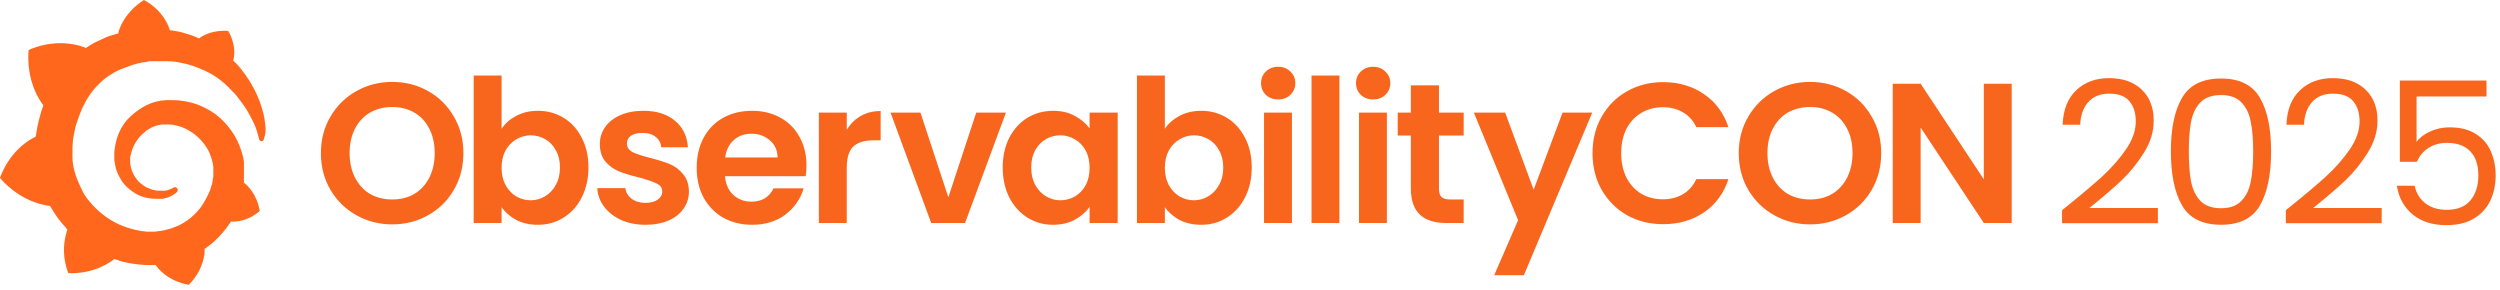
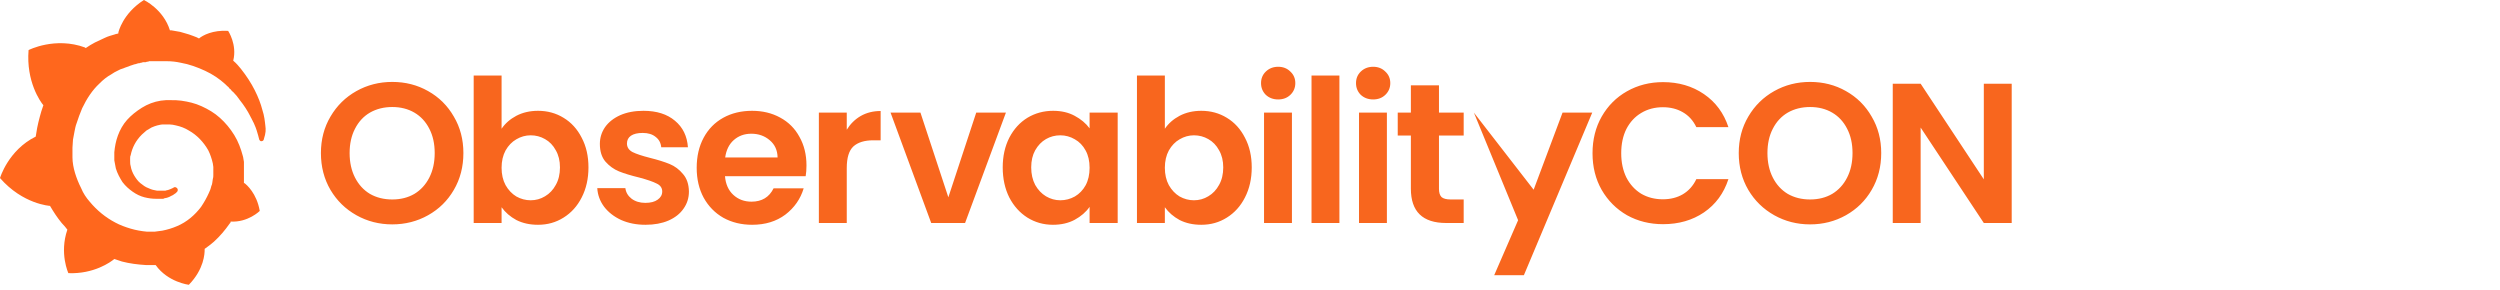
<svg xmlns="http://www.w3.org/2000/svg" width="207" height="24" viewBox="0 0 207 24" fill="none">
-   <path d="M126.986 15.709L129.379 9.324H131.837L126.178 22.786H123.72L125.699 18.233L122.037 9.324H124.627L126.986 15.709ZM41.531 10.66C41.828 10.22 42.235 9.863 42.752 9.588C43.28 9.313 43.879 9.175 44.55 9.175C45.331 9.175 46.035 9.368 46.662 9.753C47.3 10.138 47.8 10.687 48.163 11.402C48.537 12.106 48.725 12.925 48.725 13.86C48.725 14.795 48.537 15.626 48.163 16.352C47.8 17.067 47.3 17.622 46.662 18.018C46.035 18.414 45.331 18.612 44.55 18.612C43.868 18.612 43.269 18.48 42.752 18.217C42.246 17.942 41.839 17.589 41.531 17.16V18.464H39.221V6.255H41.531V10.66ZM53.281 9.175C54.37 9.175 55.24 9.45 55.889 10C56.538 10.539 56.895 11.27 56.961 12.194H54.75C54.717 11.831 54.563 11.546 54.288 11.337C54.024 11.117 53.667 11.007 53.216 11.007C52.798 11.007 52.473 11.083 52.242 11.237C52.022 11.391 51.912 11.606 51.912 11.881C51.912 12.189 52.066 12.426 52.374 12.591C52.682 12.745 53.161 12.904 53.81 13.069C54.47 13.234 55.014 13.404 55.444 13.58C55.872 13.756 56.241 14.031 56.549 14.405C56.868 14.768 57.032 15.252 57.043 15.857C57.043 16.385 56.895 16.858 56.598 17.276C56.312 17.694 55.894 18.023 55.344 18.265C54.805 18.496 54.172 18.612 53.446 18.612C52.699 18.612 52.028 18.48 51.434 18.217C50.84 17.942 50.367 17.573 50.015 17.111C49.674 16.649 49.487 16.138 49.454 15.577H51.78C51.825 15.929 51.995 16.22 52.292 16.451C52.6 16.682 52.979 16.797 53.43 16.798C53.87 16.798 54.211 16.709 54.453 16.533C54.706 16.357 54.832 16.132 54.832 15.857C54.832 15.56 54.678 15.34 54.37 15.197C54.073 15.043 53.595 14.878 52.936 14.702C52.254 14.537 51.692 14.366 51.252 14.19C50.824 14.014 50.45 13.745 50.131 13.383C49.823 13.02 49.669 12.53 49.669 11.914C49.669 11.408 49.812 10.946 50.098 10.528C50.395 10.11 50.813 9.78 51.352 9.538C51.901 9.296 52.545 9.175 53.281 9.175ZM62.273 9.175C63.141 9.175 63.917 9.362 64.599 9.736C65.291 10.11 65.825 10.644 66.198 11.337C66.583 12.019 66.776 12.805 66.776 13.696C66.776 14.026 66.754 14.323 66.71 14.587H60.028C60.084 15.246 60.314 15.764 60.721 16.137C61.128 16.511 61.629 16.698 62.223 16.698C63.081 16.698 63.691 16.329 64.054 15.592H66.545C66.281 16.472 65.775 17.198 65.028 17.77C64.28 18.331 63.361 18.612 62.273 18.612C61.393 18.612 60.6 18.42 59.897 18.035C59.204 17.639 58.659 17.083 58.263 16.368C57.878 15.653 57.686 14.828 57.686 13.893C57.686 12.947 57.878 12.117 58.263 11.402C58.648 10.687 59.187 10.138 59.88 9.753C60.573 9.368 61.371 9.175 62.273 9.175ZM87.198 9.175C87.88 9.175 88.475 9.313 88.981 9.588C89.497 9.863 89.91 10.209 90.218 10.627V9.324H92.544V18.464H90.218V17.128C89.921 17.556 89.508 17.914 88.981 18.2C88.464 18.475 87.864 18.612 87.182 18.612C86.412 18.612 85.708 18.414 85.07 18.018C84.444 17.622 83.943 17.067 83.57 16.352C83.207 15.626 83.025 14.795 83.025 13.86C83.025 12.936 83.207 12.117 83.57 11.402C83.943 10.687 84.444 10.138 85.07 9.753C85.708 9.368 86.418 9.175 87.198 9.175ZM96.45 10.66C96.747 10.22 97.154 9.863 97.671 9.588C98.199 9.313 98.798 9.175 99.469 9.175C100.25 9.175 100.954 9.368 101.581 9.753C102.219 10.138 102.719 10.687 103.082 11.402C103.456 12.106 103.644 12.925 103.644 13.86C103.644 14.795 103.456 15.626 103.082 16.352C102.719 17.067 102.219 17.622 101.581 18.018C100.954 18.414 100.25 18.612 99.469 18.612C98.787 18.612 98.188 18.48 97.671 18.217C97.165 17.942 96.758 17.589 96.45 17.16V18.464H94.14V6.255H96.45V10.66ZM32.479 6.783C33.567 6.783 34.557 7.036 35.448 7.542C36.35 8.048 37.06 8.751 37.577 9.653C38.105 10.544 38.369 11.551 38.369 12.673C38.369 13.806 38.105 14.823 37.577 15.725C37.06 16.616 36.35 17.314 35.448 17.82C34.547 18.326 33.556 18.579 32.479 18.579C31.401 18.579 30.411 18.326 29.509 17.82C28.607 17.314 27.892 16.616 27.364 15.725C26.836 14.823 26.572 13.806 26.572 12.673C26.572 11.551 26.836 10.544 27.364 9.653C27.892 8.751 28.607 8.048 29.509 7.542C30.411 7.036 31.401 6.783 32.479 6.783ZM149.875 6.783C150.964 6.783 151.954 7.036 152.845 7.542C153.747 8.048 154.456 8.751 154.973 9.653C155.501 10.544 155.765 11.551 155.765 12.673C155.765 13.806 155.501 14.823 154.973 15.725C154.456 16.616 153.746 17.314 152.845 17.82C151.943 18.326 150.953 18.579 149.875 18.579C148.797 18.579 147.807 18.326 146.905 17.82C146.004 17.314 145.288 16.616 144.76 15.725C144.232 14.823 143.968 13.806 143.968 12.673C143.968 11.551 144.232 10.544 144.76 9.653C145.288 8.751 146.004 8.048 146.905 7.542C147.807 7.036 148.797 6.783 149.875 6.783ZM137.701 6.8C138.988 6.8 140.116 7.129 141.084 7.789C142.052 8.449 142.728 9.362 143.113 10.528H140.457C140.193 9.978 139.819 9.566 139.335 9.291C138.862 9.016 138.312 8.878 137.686 8.878C137.015 8.878 136.415 9.037 135.887 9.356C135.37 9.664 134.963 10.105 134.666 10.677C134.38 11.248 134.237 11.919 134.237 12.689C134.237 13.448 134.38 14.119 134.666 14.702C134.963 15.274 135.37 15.72 135.887 16.039C136.415 16.347 137.015 16.501 137.686 16.501C138.312 16.501 138.862 16.363 139.335 16.088C139.819 15.802 140.193 15.384 140.457 14.834H143.113C142.728 16.011 142.052 16.93 141.084 17.59C140.127 18.238 138.999 18.562 137.701 18.562C136.602 18.562 135.607 18.315 134.716 17.82C133.836 17.314 133.137 16.616 132.62 15.725C132.114 14.834 131.861 13.822 131.861 12.689C131.861 11.556 132.114 10.544 132.62 9.653C133.137 8.751 133.836 8.053 134.716 7.558C135.607 7.053 136.602 6.8 137.701 6.8ZM72.917 11.617H72.307C71.581 11.617 71.03 11.788 70.656 12.129C70.294 12.47 70.112 13.063 70.112 13.91V18.464H67.802V9.324H70.112V10.742C70.409 10.258 70.794 9.879 71.267 9.604C71.751 9.329 72.301 9.191 72.917 9.191V11.617ZM78.523 16.336L80.832 9.324H83.29L79.908 18.464H77.104L73.738 9.324H76.213L78.523 16.336ZM106.972 18.464H104.662V9.324H106.972V18.464ZM110.903 18.464H108.594V6.255H110.903V18.464ZM114.835 18.464H112.526V9.324H114.835V18.464ZM119.147 9.324H121.193V11.22H119.147V15.642C119.147 15.95 119.218 16.176 119.361 16.319C119.515 16.451 119.768 16.516 120.12 16.516H121.193V18.464H119.74C117.794 18.463 116.82 17.517 116.82 15.626V11.22H115.732V9.324H116.82V7.063H119.147V9.324ZM164.26 14.85V6.931H166.569V18.464H164.26L159.029 10.561V18.464H156.72V6.931H159.029L164.26 14.85ZM43.94 11.204C43.522 11.204 43.126 11.314 42.752 11.534C42.389 11.743 42.091 12.051 41.861 12.458C41.641 12.865 41.531 13.344 41.531 13.893C41.531 14.443 41.641 14.922 41.861 15.329C42.092 15.736 42.389 16.049 42.752 16.269C43.126 16.478 43.522 16.583 43.94 16.583C44.368 16.583 44.765 16.473 45.128 16.253C45.502 16.033 45.799 15.719 46.019 15.312C46.25 14.905 46.365 14.421 46.365 13.86C46.365 13.31 46.249 12.838 46.019 12.442C45.799 12.035 45.502 11.726 45.128 11.517C44.765 11.308 44.368 11.204 43.94 11.204ZM87.793 11.204C87.364 11.204 86.968 11.308 86.605 11.517C86.242 11.726 85.945 12.035 85.714 12.442C85.494 12.838 85.384 13.31 85.384 13.86C85.384 14.41 85.494 14.894 85.714 15.312C85.945 15.719 86.242 16.033 86.605 16.253C86.979 16.473 87.375 16.583 87.793 16.583C88.222 16.583 88.623 16.478 88.997 16.269C89.371 16.049 89.668 15.741 89.888 15.345C90.108 14.938 90.218 14.454 90.218 13.893C90.218 13.332 90.108 12.854 89.888 12.458C89.668 12.051 89.371 11.743 88.997 11.534C88.623 11.314 88.222 11.204 87.793 11.204ZM98.859 11.204C98.441 11.204 98.045 11.314 97.671 11.534C97.308 11.743 97.011 12.051 96.78 12.458C96.56 12.865 96.45 13.344 96.45 13.893C96.45 14.443 96.56 14.922 96.78 15.329C97.011 15.736 97.308 16.049 97.671 16.269C98.045 16.478 98.441 16.583 98.859 16.583C99.287 16.583 99.684 16.473 100.047 16.253C100.421 16.033 100.718 15.719 100.938 15.312C101.169 14.905 101.284 14.421 101.284 13.86C101.284 13.31 101.168 12.838 100.938 12.442C100.718 12.035 100.421 11.726 100.047 11.517C99.684 11.308 99.287 11.204 98.859 11.204ZM32.479 8.861C31.786 8.861 31.17 9.016 30.631 9.324C30.103 9.632 29.691 10.077 29.394 10.66C29.097 11.232 28.948 11.903 28.948 12.673C28.948 13.443 29.097 14.119 29.394 14.702C29.691 15.285 30.103 15.736 30.631 16.054C31.17 16.362 31.786 16.516 32.479 16.516C33.172 16.516 33.783 16.362 34.311 16.054C34.838 15.736 35.251 15.285 35.548 14.702C35.845 14.119 35.993 13.443 35.993 12.673C35.993 11.903 35.845 11.232 35.548 10.66C35.251 10.077 34.838 9.632 34.311 9.324C33.783 9.016 33.172 8.861 32.479 8.861ZM149.875 8.861C149.182 8.861 148.565 9.016 148.026 9.324C147.499 9.632 147.086 10.077 146.789 10.66C146.492 11.232 146.344 11.903 146.344 12.673C146.344 13.442 146.492 14.119 146.789 14.702C147.086 15.285 147.499 15.736 148.026 16.054C148.565 16.362 149.182 16.516 149.875 16.516C150.568 16.516 151.178 16.362 151.706 16.054C152.234 15.736 152.647 15.285 152.943 14.702C153.24 14.119 153.389 13.443 153.389 12.673C153.389 11.903 153.24 11.232 152.943 10.66C152.647 10.077 152.234 9.632 151.706 9.324C151.178 9.016 150.568 8.861 149.875 8.861ZM62.206 11.072C61.634 11.072 61.15 11.248 60.754 11.6C60.369 11.941 60.133 12.42 60.045 13.036H64.384C64.373 12.442 64.158 11.969 63.74 11.617C63.322 11.254 62.811 11.072 62.206 11.072ZM105.833 5.529C106.24 5.529 106.576 5.661 106.84 5.925C107.115 6.178 107.252 6.497 107.252 6.882C107.252 7.266 107.115 7.591 106.84 7.855C106.576 8.108 106.24 8.234 105.833 8.234C105.426 8.234 105.086 8.108 104.811 7.855C104.547 7.591 104.414 7.267 104.414 6.882C104.414 6.497 104.547 6.178 104.811 5.925C105.086 5.661 105.426 5.529 105.833 5.529ZM113.697 5.529C114.104 5.529 114.439 5.661 114.703 5.925C114.978 6.178 115.116 6.497 115.116 6.882C115.116 7.267 114.978 7.591 114.703 7.855C114.439 8.108 114.104 8.234 113.697 8.234C113.29 8.234 112.949 8.108 112.674 7.855C112.41 7.591 112.278 7.267 112.278 6.882C112.278 6.497 112.41 6.178 112.674 5.925C112.949 5.661 113.29 5.529 113.697 5.529Z" fill="#F8661E" />
-   <path d="M170.737 17.406C172.134 16.284 173.229 15.366 174.02 14.651C174.812 13.925 175.478 13.171 176.017 12.39C176.567 11.599 176.842 10.823 176.842 10.064C176.842 9.349 176.666 8.788 176.314 8.381C175.973 7.963 175.417 7.754 174.647 7.754C173.9 7.754 173.317 7.991 172.899 8.464C172.492 8.926 172.272 9.547 172.239 10.328H170.787C170.831 9.096 171.205 8.145 171.909 7.474C172.613 6.803 173.52 6.468 174.631 6.468C175.764 6.468 176.66 6.781 177.32 7.408C177.991 8.035 178.327 8.898 178.327 9.998C178.327 10.911 178.052 11.802 177.502 12.671C176.963 13.529 176.347 14.288 175.654 14.948C174.961 15.597 174.075 16.356 172.998 17.225H178.673V18.479H170.737V17.406ZM179.749 12.523C179.749 10.631 180.057 9.157 180.673 8.101C181.289 7.034 182.366 6.501 183.906 6.501C185.435 6.501 186.508 7.034 187.124 8.101C187.739 9.157 188.047 10.631 188.047 12.523C188.047 14.447 187.739 15.943 187.124 17.01C186.508 18.077 185.435 18.61 183.906 18.61C182.366 18.61 181.289 18.077 180.673 17.01C180.057 15.943 179.749 14.447 179.749 12.523ZM186.563 12.523C186.563 11.566 186.497 10.757 186.365 10.097C186.244 9.426 185.985 8.887 185.589 8.48C185.204 8.073 184.643 7.87 183.906 7.87C183.158 7.87 182.586 8.073 182.19 8.48C181.806 8.887 181.547 9.426 181.415 10.097C181.294 10.757 181.234 11.566 181.234 12.523C181.234 13.512 181.294 14.343 181.415 15.014C181.547 15.685 181.806 16.224 182.19 16.631C182.586 17.038 183.158 17.241 183.906 17.241C184.643 17.241 185.204 17.038 185.589 16.631C185.985 16.224 186.244 15.685 186.365 15.014C186.497 14.343 186.563 13.512 186.563 12.523ZM189.267 17.406C190.664 16.284 191.758 15.366 192.55 14.651C193.342 13.925 194.008 13.171 194.547 12.39C195.097 11.599 195.372 10.823 195.372 10.064C195.372 9.349 195.196 8.788 194.844 8.381C194.503 7.963 193.947 7.754 193.177 7.754C192.429 7.754 191.846 7.991 191.428 8.464C191.021 8.926 190.802 9.547 190.769 10.328H189.317C189.361 9.096 189.735 8.145 190.439 7.474C191.142 6.803 192.05 6.468 193.161 6.468C194.294 6.468 195.19 6.781 195.85 7.408C196.521 8.035 196.856 8.898 196.856 9.998C196.856 10.911 196.581 11.802 196.032 12.671C195.493 13.529 194.877 14.288 194.184 14.948C193.491 15.597 192.605 16.356 191.527 17.225H197.203V18.479H189.267V17.406ZM205.884 7.985H200.093V11.747C200.346 11.395 200.72 11.109 201.215 10.889C201.71 10.658 202.244 10.543 202.816 10.543C203.729 10.543 204.471 10.735 205.043 11.12C205.615 11.494 206.022 11.984 206.264 12.588C206.517 13.182 206.643 13.815 206.643 14.486C206.643 15.278 206.495 15.987 206.198 16.614C205.901 17.241 205.444 17.736 204.828 18.099C204.224 18.462 203.47 18.643 202.568 18.643C201.413 18.643 200.478 18.346 199.763 17.753C199.048 17.159 198.614 16.367 198.46 15.377H199.928C200.071 16.004 200.374 16.493 200.836 16.845C201.298 17.197 201.881 17.373 202.585 17.373C203.454 17.373 204.108 17.115 204.548 16.598C204.988 16.07 205.208 15.377 205.208 14.519C205.208 13.661 204.988 13.001 204.548 12.539C204.108 12.066 203.459 11.83 202.601 11.83C202.018 11.83 201.507 11.973 201.067 12.259C200.638 12.534 200.324 12.913 200.126 13.397H198.708V6.666H205.884V7.985Z" fill="#F8661E" />
+   <path d="M126.986 15.709L129.379 9.324H131.837L126.178 22.786H123.72L125.699 18.233L122.037 9.324L126.986 15.709ZM41.531 10.66C41.828 10.22 42.235 9.863 42.752 9.588C43.28 9.313 43.879 9.175 44.55 9.175C45.331 9.175 46.035 9.368 46.662 9.753C47.3 10.138 47.8 10.687 48.163 11.402C48.537 12.106 48.725 12.925 48.725 13.86C48.725 14.795 48.537 15.626 48.163 16.352C47.8 17.067 47.3 17.622 46.662 18.018C46.035 18.414 45.331 18.612 44.55 18.612C43.868 18.612 43.269 18.48 42.752 18.217C42.246 17.942 41.839 17.589 41.531 17.16V18.464H39.221V6.255H41.531V10.66ZM53.281 9.175C54.37 9.175 55.24 9.45 55.889 10C56.538 10.539 56.895 11.27 56.961 12.194H54.75C54.717 11.831 54.563 11.546 54.288 11.337C54.024 11.117 53.667 11.007 53.216 11.007C52.798 11.007 52.473 11.083 52.242 11.237C52.022 11.391 51.912 11.606 51.912 11.881C51.912 12.189 52.066 12.426 52.374 12.591C52.682 12.745 53.161 12.904 53.81 13.069C54.47 13.234 55.014 13.404 55.444 13.58C55.872 13.756 56.241 14.031 56.549 14.405C56.868 14.768 57.032 15.252 57.043 15.857C57.043 16.385 56.895 16.858 56.598 17.276C56.312 17.694 55.894 18.023 55.344 18.265C54.805 18.496 54.172 18.612 53.446 18.612C52.699 18.612 52.028 18.48 51.434 18.217C50.84 17.942 50.367 17.573 50.015 17.111C49.674 16.649 49.487 16.138 49.454 15.577H51.78C51.825 15.929 51.995 16.22 52.292 16.451C52.6 16.682 52.979 16.797 53.43 16.798C53.87 16.798 54.211 16.709 54.453 16.533C54.706 16.357 54.832 16.132 54.832 15.857C54.832 15.56 54.678 15.34 54.37 15.197C54.073 15.043 53.595 14.878 52.936 14.702C52.254 14.537 51.692 14.366 51.252 14.19C50.824 14.014 50.45 13.745 50.131 13.383C49.823 13.02 49.669 12.53 49.669 11.914C49.669 11.408 49.812 10.946 50.098 10.528C50.395 10.11 50.813 9.78 51.352 9.538C51.901 9.296 52.545 9.175 53.281 9.175ZM62.273 9.175C63.141 9.175 63.917 9.362 64.599 9.736C65.291 10.11 65.825 10.644 66.198 11.337C66.583 12.019 66.776 12.805 66.776 13.696C66.776 14.026 66.754 14.323 66.71 14.587H60.028C60.084 15.246 60.314 15.764 60.721 16.137C61.128 16.511 61.629 16.698 62.223 16.698C63.081 16.698 63.691 16.329 64.054 15.592H66.545C66.281 16.472 65.775 17.198 65.028 17.77C64.28 18.331 63.361 18.612 62.273 18.612C61.393 18.612 60.6 18.42 59.897 18.035C59.204 17.639 58.659 17.083 58.263 16.368C57.878 15.653 57.686 14.828 57.686 13.893C57.686 12.947 57.878 12.117 58.263 11.402C58.648 10.687 59.187 10.138 59.88 9.753C60.573 9.368 61.371 9.175 62.273 9.175ZM87.198 9.175C87.88 9.175 88.475 9.313 88.981 9.588C89.497 9.863 89.91 10.209 90.218 10.627V9.324H92.544V18.464H90.218V17.128C89.921 17.556 89.508 17.914 88.981 18.2C88.464 18.475 87.864 18.612 87.182 18.612C86.412 18.612 85.708 18.414 85.07 18.018C84.444 17.622 83.943 17.067 83.57 16.352C83.207 15.626 83.025 14.795 83.025 13.86C83.025 12.936 83.207 12.117 83.57 11.402C83.943 10.687 84.444 10.138 85.07 9.753C85.708 9.368 86.418 9.175 87.198 9.175ZM96.45 10.66C96.747 10.22 97.154 9.863 97.671 9.588C98.199 9.313 98.798 9.175 99.469 9.175C100.25 9.175 100.954 9.368 101.581 9.753C102.219 10.138 102.719 10.687 103.082 11.402C103.456 12.106 103.644 12.925 103.644 13.86C103.644 14.795 103.456 15.626 103.082 16.352C102.719 17.067 102.219 17.622 101.581 18.018C100.954 18.414 100.25 18.612 99.469 18.612C98.787 18.612 98.188 18.48 97.671 18.217C97.165 17.942 96.758 17.589 96.45 17.16V18.464H94.14V6.255H96.45V10.66ZM32.479 6.783C33.567 6.783 34.557 7.036 35.448 7.542C36.35 8.048 37.06 8.751 37.577 9.653C38.105 10.544 38.369 11.551 38.369 12.673C38.369 13.806 38.105 14.823 37.577 15.725C37.06 16.616 36.35 17.314 35.448 17.82C34.547 18.326 33.556 18.579 32.479 18.579C31.401 18.579 30.411 18.326 29.509 17.82C28.607 17.314 27.892 16.616 27.364 15.725C26.836 14.823 26.572 13.806 26.572 12.673C26.572 11.551 26.836 10.544 27.364 9.653C27.892 8.751 28.607 8.048 29.509 7.542C30.411 7.036 31.401 6.783 32.479 6.783ZM149.875 6.783C150.964 6.783 151.954 7.036 152.845 7.542C153.747 8.048 154.456 8.751 154.973 9.653C155.501 10.544 155.765 11.551 155.765 12.673C155.765 13.806 155.501 14.823 154.973 15.725C154.456 16.616 153.746 17.314 152.845 17.82C151.943 18.326 150.953 18.579 149.875 18.579C148.797 18.579 147.807 18.326 146.905 17.82C146.004 17.314 145.288 16.616 144.76 15.725C144.232 14.823 143.968 13.806 143.968 12.673C143.968 11.551 144.232 10.544 144.76 9.653C145.288 8.751 146.004 8.048 146.905 7.542C147.807 7.036 148.797 6.783 149.875 6.783ZM137.701 6.8C138.988 6.8 140.116 7.129 141.084 7.789C142.052 8.449 142.728 9.362 143.113 10.528H140.457C140.193 9.978 139.819 9.566 139.335 9.291C138.862 9.016 138.312 8.878 137.686 8.878C137.015 8.878 136.415 9.037 135.887 9.356C135.37 9.664 134.963 10.105 134.666 10.677C134.38 11.248 134.237 11.919 134.237 12.689C134.237 13.448 134.38 14.119 134.666 14.702C134.963 15.274 135.37 15.72 135.887 16.039C136.415 16.347 137.015 16.501 137.686 16.501C138.312 16.501 138.862 16.363 139.335 16.088C139.819 15.802 140.193 15.384 140.457 14.834H143.113C142.728 16.011 142.052 16.93 141.084 17.59C140.127 18.238 138.999 18.562 137.701 18.562C136.602 18.562 135.607 18.315 134.716 17.82C133.836 17.314 133.137 16.616 132.62 15.725C132.114 14.834 131.861 13.822 131.861 12.689C131.861 11.556 132.114 10.544 132.62 9.653C133.137 8.751 133.836 8.053 134.716 7.558C135.607 7.053 136.602 6.8 137.701 6.8ZM72.917 11.617H72.307C71.581 11.617 71.03 11.788 70.656 12.129C70.294 12.47 70.112 13.063 70.112 13.91V18.464H67.802V9.324H70.112V10.742C70.409 10.258 70.794 9.879 71.267 9.604C71.751 9.329 72.301 9.191 72.917 9.191V11.617ZM78.523 16.336L80.832 9.324H83.29L79.908 18.464H77.104L73.738 9.324H76.213L78.523 16.336ZM106.972 18.464H104.662V9.324H106.972V18.464ZM110.903 18.464H108.594V6.255H110.903V18.464ZM114.835 18.464H112.526V9.324H114.835V18.464ZM119.147 9.324H121.193V11.22H119.147V15.642C119.147 15.95 119.218 16.176 119.361 16.319C119.515 16.451 119.768 16.516 120.12 16.516H121.193V18.464H119.74C117.794 18.463 116.82 17.517 116.82 15.626V11.22H115.732V9.324H116.82V7.063H119.147V9.324ZM164.26 14.85V6.931H166.569V18.464H164.26L159.029 10.561V18.464H156.72V6.931H159.029L164.26 14.85ZM43.94 11.204C43.522 11.204 43.126 11.314 42.752 11.534C42.389 11.743 42.091 12.051 41.861 12.458C41.641 12.865 41.531 13.344 41.531 13.893C41.531 14.443 41.641 14.922 41.861 15.329C42.092 15.736 42.389 16.049 42.752 16.269C43.126 16.478 43.522 16.583 43.94 16.583C44.368 16.583 44.765 16.473 45.128 16.253C45.502 16.033 45.799 15.719 46.019 15.312C46.25 14.905 46.365 14.421 46.365 13.86C46.365 13.31 46.249 12.838 46.019 12.442C45.799 12.035 45.502 11.726 45.128 11.517C44.765 11.308 44.368 11.204 43.94 11.204ZM87.793 11.204C87.364 11.204 86.968 11.308 86.605 11.517C86.242 11.726 85.945 12.035 85.714 12.442C85.494 12.838 85.384 13.31 85.384 13.86C85.384 14.41 85.494 14.894 85.714 15.312C85.945 15.719 86.242 16.033 86.605 16.253C86.979 16.473 87.375 16.583 87.793 16.583C88.222 16.583 88.623 16.478 88.997 16.269C89.371 16.049 89.668 15.741 89.888 15.345C90.108 14.938 90.218 14.454 90.218 13.893C90.218 13.332 90.108 12.854 89.888 12.458C89.668 12.051 89.371 11.743 88.997 11.534C88.623 11.314 88.222 11.204 87.793 11.204ZM98.859 11.204C98.441 11.204 98.045 11.314 97.671 11.534C97.308 11.743 97.011 12.051 96.78 12.458C96.56 12.865 96.45 13.344 96.45 13.893C96.45 14.443 96.56 14.922 96.78 15.329C97.011 15.736 97.308 16.049 97.671 16.269C98.045 16.478 98.441 16.583 98.859 16.583C99.287 16.583 99.684 16.473 100.047 16.253C100.421 16.033 100.718 15.719 100.938 15.312C101.169 14.905 101.284 14.421 101.284 13.86C101.284 13.31 101.168 12.838 100.938 12.442C100.718 12.035 100.421 11.726 100.047 11.517C99.684 11.308 99.287 11.204 98.859 11.204ZM32.479 8.861C31.786 8.861 31.17 9.016 30.631 9.324C30.103 9.632 29.691 10.077 29.394 10.66C29.097 11.232 28.948 11.903 28.948 12.673C28.948 13.443 29.097 14.119 29.394 14.702C29.691 15.285 30.103 15.736 30.631 16.054C31.17 16.362 31.786 16.516 32.479 16.516C33.172 16.516 33.783 16.362 34.311 16.054C34.838 15.736 35.251 15.285 35.548 14.702C35.845 14.119 35.993 13.443 35.993 12.673C35.993 11.903 35.845 11.232 35.548 10.66C35.251 10.077 34.838 9.632 34.311 9.324C33.783 9.016 33.172 8.861 32.479 8.861ZM149.875 8.861C149.182 8.861 148.565 9.016 148.026 9.324C147.499 9.632 147.086 10.077 146.789 10.66C146.492 11.232 146.344 11.903 146.344 12.673C146.344 13.442 146.492 14.119 146.789 14.702C147.086 15.285 147.499 15.736 148.026 16.054C148.565 16.362 149.182 16.516 149.875 16.516C150.568 16.516 151.178 16.362 151.706 16.054C152.234 15.736 152.647 15.285 152.943 14.702C153.24 14.119 153.389 13.443 153.389 12.673C153.389 11.903 153.24 11.232 152.943 10.66C152.647 10.077 152.234 9.632 151.706 9.324C151.178 9.016 150.568 8.861 149.875 8.861ZM62.206 11.072C61.634 11.072 61.15 11.248 60.754 11.6C60.369 11.941 60.133 12.42 60.045 13.036H64.384C64.373 12.442 64.158 11.969 63.74 11.617C63.322 11.254 62.811 11.072 62.206 11.072ZM105.833 5.529C106.24 5.529 106.576 5.661 106.84 5.925C107.115 6.178 107.252 6.497 107.252 6.882C107.252 7.266 107.115 7.591 106.84 7.855C106.576 8.108 106.24 8.234 105.833 8.234C105.426 8.234 105.086 8.108 104.811 7.855C104.547 7.591 104.414 7.267 104.414 6.882C104.414 6.497 104.547 6.178 104.811 5.925C105.086 5.661 105.426 5.529 105.833 5.529ZM113.697 5.529C114.104 5.529 114.439 5.661 114.703 5.925C114.978 6.178 115.116 6.497 115.116 6.882C115.116 7.267 114.978 7.591 114.703 7.855C114.439 8.108 114.104 8.234 113.697 8.234C113.29 8.234 112.949 8.108 112.674 7.855C112.41 7.591 112.278 7.267 112.278 6.882C112.278 6.497 112.41 6.178 112.674 5.925C112.949 5.661 113.29 5.529 113.697 5.529Z" fill="#F8661E" />
  <path d="M21.973 10.429C21.931 10.052 21.889 9.591 21.72 9.089C21.593 8.586 21.382 8.042 21.086 7.455C20.79 6.869 20.41 6.283 19.945 5.696C19.776 5.487 19.565 5.235 19.311 5.026C19.649 3.686 18.889 2.555 18.889 2.555C17.621 2.471 16.776 2.932 16.48 3.183C16.438 3.183 16.395 3.141 16.311 3.099C16.1 3.016 15.888 2.932 15.635 2.848C15.381 2.764 15.17 2.722 14.916 2.639C14.663 2.597 14.409 2.555 14.198 2.513C14.156 2.513 14.114 2.513 14.071 2.513C13.522 0.754 11.916 5.55582e-09 11.916 5.55582e-09C10.142 1.131 9.803 2.681 9.803 2.681C9.803 2.681 9.803 2.722 9.803 2.764C9.719 2.806 9.592 2.806 9.508 2.848C9.381 2.89 9.254 2.932 9.085 2.974C8.958 3.016 8.832 3.058 8.663 3.141C8.409 3.267 8.113 3.393 7.86 3.518C7.606 3.644 7.353 3.811 7.099 3.979C7.057 3.979 7.057 3.937 7.057 3.937C4.564 3.016 2.366 4.146 2.366 4.146C2.155 6.743 3.338 8.419 3.592 8.712C3.55 8.879 3.465 9.047 3.423 9.214C3.254 9.801 3.085 10.429 3 11.057C3 11.141 2.958 11.225 2.958 11.309C0.676 12.439 -6.87377e-09 14.743 -6.87377e-09 14.743C1.902 16.921 4.141 17.047 4.141 17.047C4.437 17.549 4.733 18.01 5.113 18.471C5.282 18.638 5.451 18.848 5.578 19.015C4.902 20.984 5.662 22.617 5.662 22.617C7.775 22.701 9.17 21.696 9.465 21.444C9.677 21.528 9.888 21.57 10.099 21.654C10.733 21.821 11.409 21.905 12.085 21.947C12.254 21.947 12.423 21.947 12.592 21.947L12.677 21.947L12.719 21.947L12.804 21.947L12.888 21.947C13.902 23.371 15.635 23.581 15.635 23.581C16.902 22.282 16.945 20.984 16.945 20.691C16.945 20.649 16.945 20.649 16.945 20.649L16.945 20.607C17.198 20.439 17.452 20.23 17.705 20.02C18.212 19.56 18.635 19.057 19.015 18.513C19.058 18.471 19.1 18.429 19.1 18.345C20.537 18.429 21.508 17.465 21.508 17.465C21.255 15.999 20.41 15.287 20.241 15.162C20.241 15.162 20.241 15.162 20.198 15.162C20.198 15.078 20.198 14.994 20.198 14.911C20.198 14.743 20.198 14.575 20.198 14.45L20.198 14.24L20.198 14.199L20.198 14.157C20.198 14.115 20.198 14.115 20.198 14.115L20.198 14.031L20.198 13.905C20.198 13.864 20.198 13.822 20.198 13.78C20.198 13.738 20.198 13.696 20.198 13.654L20.198 13.528L20.198 13.403C20.156 13.235 20.156 13.068 20.114 12.942C19.945 12.314 19.734 11.727 19.396 11.183C19.058 10.638 18.677 10.178 18.212 9.759C17.748 9.34 17.241 9.047 16.691 8.796C16.142 8.544 15.592 8.419 15.001 8.335C14.705 8.293 14.452 8.293 14.156 8.293L14.071 8.293L14.029 8.293L13.987 8.293L13.945 8.293L13.86 8.293C13.818 8.293 13.775 8.293 13.733 8.293C13.607 8.293 13.438 8.335 13.311 8.335C12.761 8.419 12.212 8.628 11.747 8.921C11.282 9.214 10.86 9.549 10.522 9.926C10.184 10.303 9.93 10.764 9.761 11.225C9.592 11.685 9.508 12.146 9.465 12.607C9.465 12.733 9.465 12.816 9.465 12.942C9.465 12.984 9.465 12.984 9.465 13.026L9.465 13.11C9.465 13.152 9.465 13.235 9.465 13.277C9.508 13.486 9.55 13.738 9.592 13.947C9.719 14.366 9.93 14.743 10.142 15.078C10.395 15.413 10.691 15.665 10.987 15.874C11.282 16.083 11.62 16.251 11.959 16.335C12.297 16.418 12.592 16.46 12.93 16.46C12.973 16.46 13.015 16.46 13.057 16.46L13.099 16.46L13.142 16.46C13.184 16.46 13.226 16.46 13.226 16.46C13.226 16.46 13.226 16.46 13.268 16.46L13.311 16.46L13.353 16.46C13.395 16.46 13.438 16.46 13.48 16.46C13.522 16.46 13.564 16.46 13.607 16.418C13.691 16.418 13.733 16.377 13.818 16.377C13.945 16.335 14.071 16.293 14.198 16.209C14.325 16.167 14.409 16.083 14.536 15.999C14.578 15.999 14.578 15.958 14.621 15.916C14.747 15.832 14.747 15.665 14.663 15.581C14.578 15.497 14.452 15.455 14.367 15.539C14.325 15.539 14.325 15.581 14.283 15.581C14.198 15.623 14.114 15.665 13.987 15.706C13.902 15.748 13.775 15.748 13.691 15.79C13.649 15.79 13.564 15.79 13.522 15.79C13.48 15.79 13.48 15.79 13.438 15.79C13.395 15.79 13.395 15.79 13.353 15.79C13.311 15.79 13.311 15.79 13.268 15.79C13.226 15.79 13.184 15.79 13.184 15.79L13.142 15.79L13.099 15.79C13.057 15.79 13.057 15.79 13.015 15.79C12.761 15.748 12.55 15.706 12.297 15.581C12.043 15.497 11.832 15.329 11.62 15.162C11.409 14.994 11.24 14.743 11.113 14.534C10.987 14.324 10.86 14.031 10.818 13.738C10.775 13.612 10.775 13.445 10.775 13.319C10.775 13.277 10.775 13.235 10.775 13.193L10.775 13.152L10.775 13.11C10.775 13.026 10.775 12.942 10.818 12.858C10.944 12.23 11.24 11.644 11.747 11.141C11.874 11.015 12.001 10.932 12.127 10.806C12.254 10.722 12.423 10.638 12.55 10.555C12.719 10.471 12.888 10.429 13.015 10.387C13.184 10.345 13.353 10.303 13.522 10.303C13.607 10.303 13.691 10.303 13.775 10.303C13.818 10.303 13.818 10.303 13.818 10.303L13.902 10.303L13.945 10.303L14.029 10.303C14.198 10.303 14.409 10.345 14.578 10.387C14.959 10.471 15.297 10.597 15.635 10.806C16.311 11.183 16.86 11.769 17.241 12.439C17.41 12.774 17.536 13.152 17.621 13.528C17.621 13.612 17.663 13.738 17.663 13.822L17.663 13.905L17.663 13.989C17.663 14.031 17.663 14.031 17.663 14.073C17.663 14.115 17.663 14.115 17.663 14.157L17.663 14.24L17.663 14.324C17.663 14.366 17.663 14.45 17.663 14.492C17.663 14.617 17.663 14.701 17.621 14.827C17.621 14.911 17.579 15.036 17.579 15.12C17.579 15.204 17.536 15.329 17.494 15.413C17.452 15.623 17.367 15.832 17.283 15.999C17.114 16.377 16.902 16.753 16.649 17.13C16.142 17.8 15.466 18.387 14.663 18.722C14.283 18.89 13.86 19.015 13.438 19.099C13.226 19.141 13.015 19.141 12.804 19.183L12.761 19.183L12.719 19.183L12.635 19.183L12.55 19.183L12.508 19.183C12.508 19.183 12.55 19.183 12.508 19.183C12.381 19.183 12.297 19.183 12.17 19.183C11.705 19.141 11.24 19.057 10.818 18.931C10.395 18.806 9.93 18.638 9.55 18.429C8.747 18.01 8.029 17.424 7.437 16.712C7.141 16.377 6.888 15.999 6.719 15.581C6.507 15.162 6.338 14.743 6.212 14.324C6.085 13.905 6 13.445 6 13.026L6 12.942L6 12.9L6 12.816L6 12.565L6 12.523L6 12.439L6 12.398C6 12.356 6 12.272 6 12.23C6 12.021 6.043 11.769 6.043 11.56C6.085 11.351 6.127 11.099 6.169 10.89C6.212 10.68 6.254 10.429 6.338 10.22C6.465 9.801 6.634 9.382 6.803 8.963C7.184 8.167 7.648 7.455 8.24 6.911C8.367 6.785 8.536 6.618 8.705 6.492C8.874 6.366 9.043 6.241 9.212 6.157C9.381 6.031 9.55 5.947 9.719 5.864C9.803 5.822 9.888 5.78 9.972 5.738C10.015 5.738 10.057 5.696 10.099 5.696C10.142 5.696 10.184 5.654 10.226 5.654C10.395 5.571 10.606 5.529 10.775 5.445C10.818 5.445 10.86 5.403 10.902 5.403C10.944 5.403 10.987 5.361 11.029 5.361C11.113 5.319 11.24 5.319 11.325 5.277C11.367 5.277 11.409 5.235 11.494 5.235C11.536 5.235 11.578 5.235 11.663 5.194C11.705 5.194 11.747 5.194 11.832 5.152L11.916 5.152L12.001 5.152C12.043 5.152 12.085 5.152 12.17 5.11C12.212 5.11 12.297 5.11 12.339 5.068C12.381 5.068 12.466 5.068 12.508 5.068C12.55 5.068 12.592 5.068 12.635 5.068L12.719 5.068L12.761 5.068L12.804 5.068C12.846 5.068 12.93 5.068 12.973 5.068L13.057 5.068C13.057 5.068 13.099 5.068 13.057 5.068L13.099 5.068C13.142 5.068 13.184 5.068 13.226 5.068C13.438 5.068 13.607 5.068 13.818 5.068C14.198 5.068 14.578 5.11 14.959 5.194C15.677 5.319 16.353 5.571 16.987 5.864C17.621 6.157 18.17 6.534 18.635 6.953C18.677 6.995 18.677 6.995 18.72 7.036C18.762 7.078 18.762 7.078 18.804 7.12C18.846 7.162 18.931 7.204 18.973 7.288C19.015 7.372 19.1 7.372 19.142 7.455C19.184 7.539 19.269 7.581 19.311 7.623C19.522 7.832 19.691 8.042 19.86 8.293C20.198 8.712 20.494 9.173 20.706 9.591C20.706 9.633 20.748 9.633 20.748 9.675C20.748 9.717 20.79 9.717 20.79 9.759C20.832 9.801 20.832 9.843 20.875 9.926C20.917 9.968 20.917 10.01 20.959 10.094C21.001 10.136 21.001 10.178 21.044 10.261C21.128 10.471 21.213 10.638 21.255 10.806C21.339 11.099 21.424 11.351 21.466 11.56C21.508 11.644 21.593 11.727 21.677 11.685C21.762 11.685 21.846 11.602 21.846 11.518C22.015 11.015 22.015 10.722 21.973 10.429Z" fill="#FF671D" />
</svg>